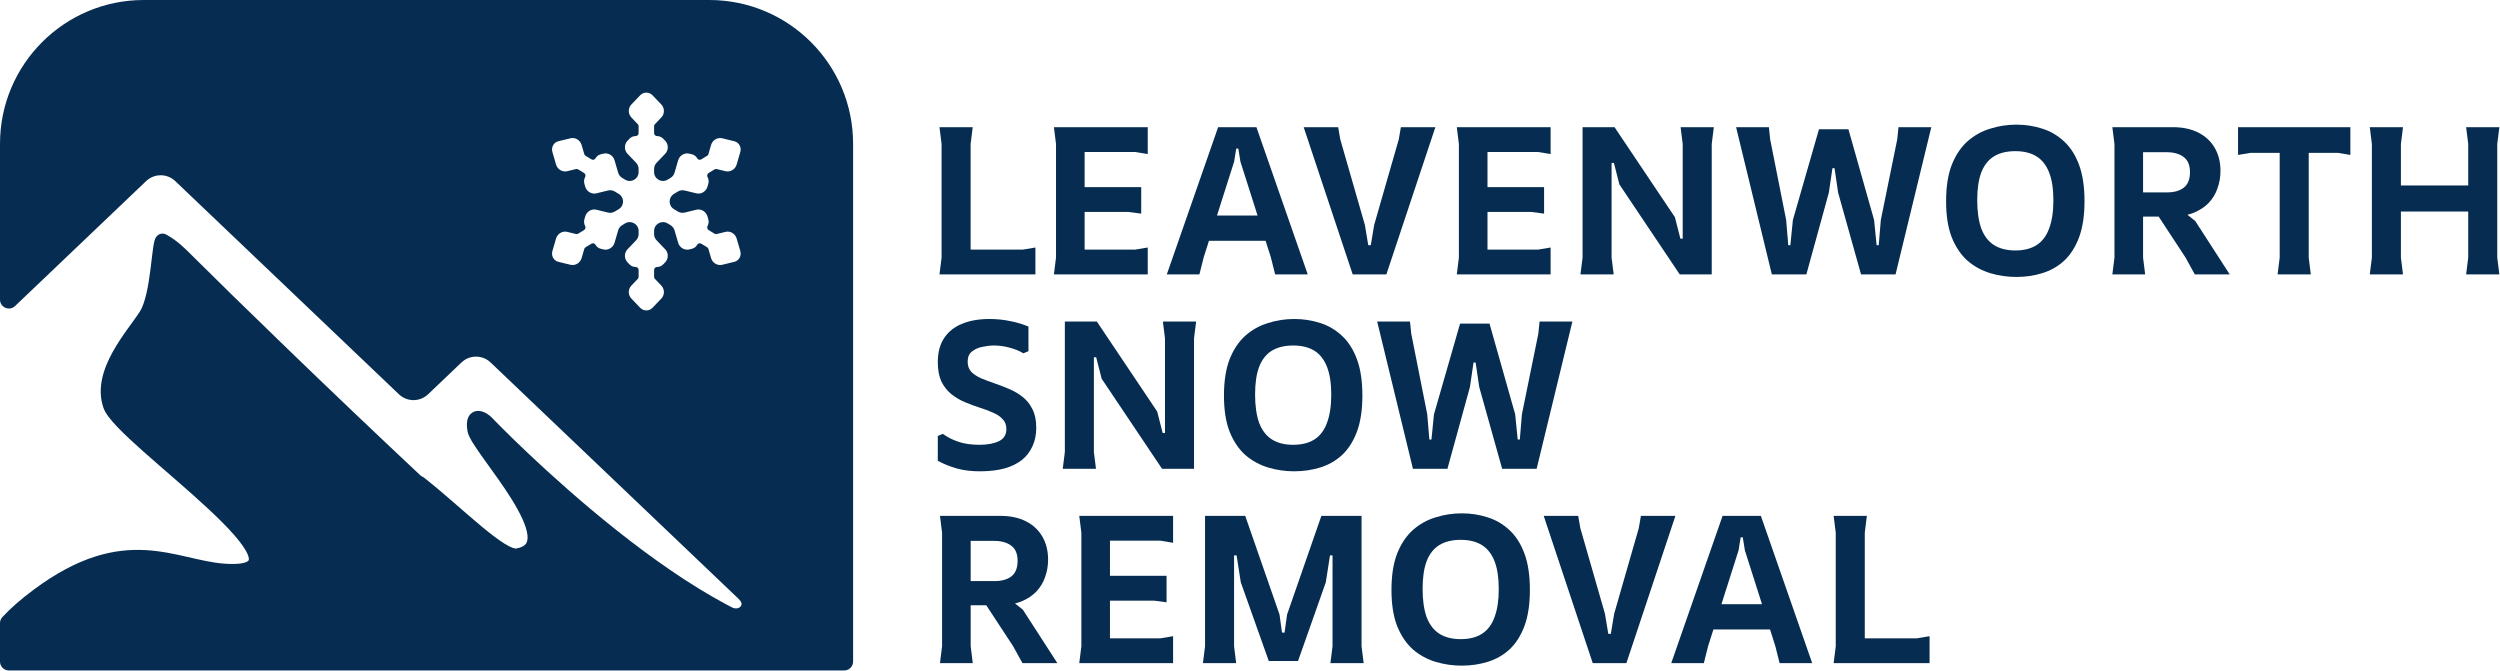
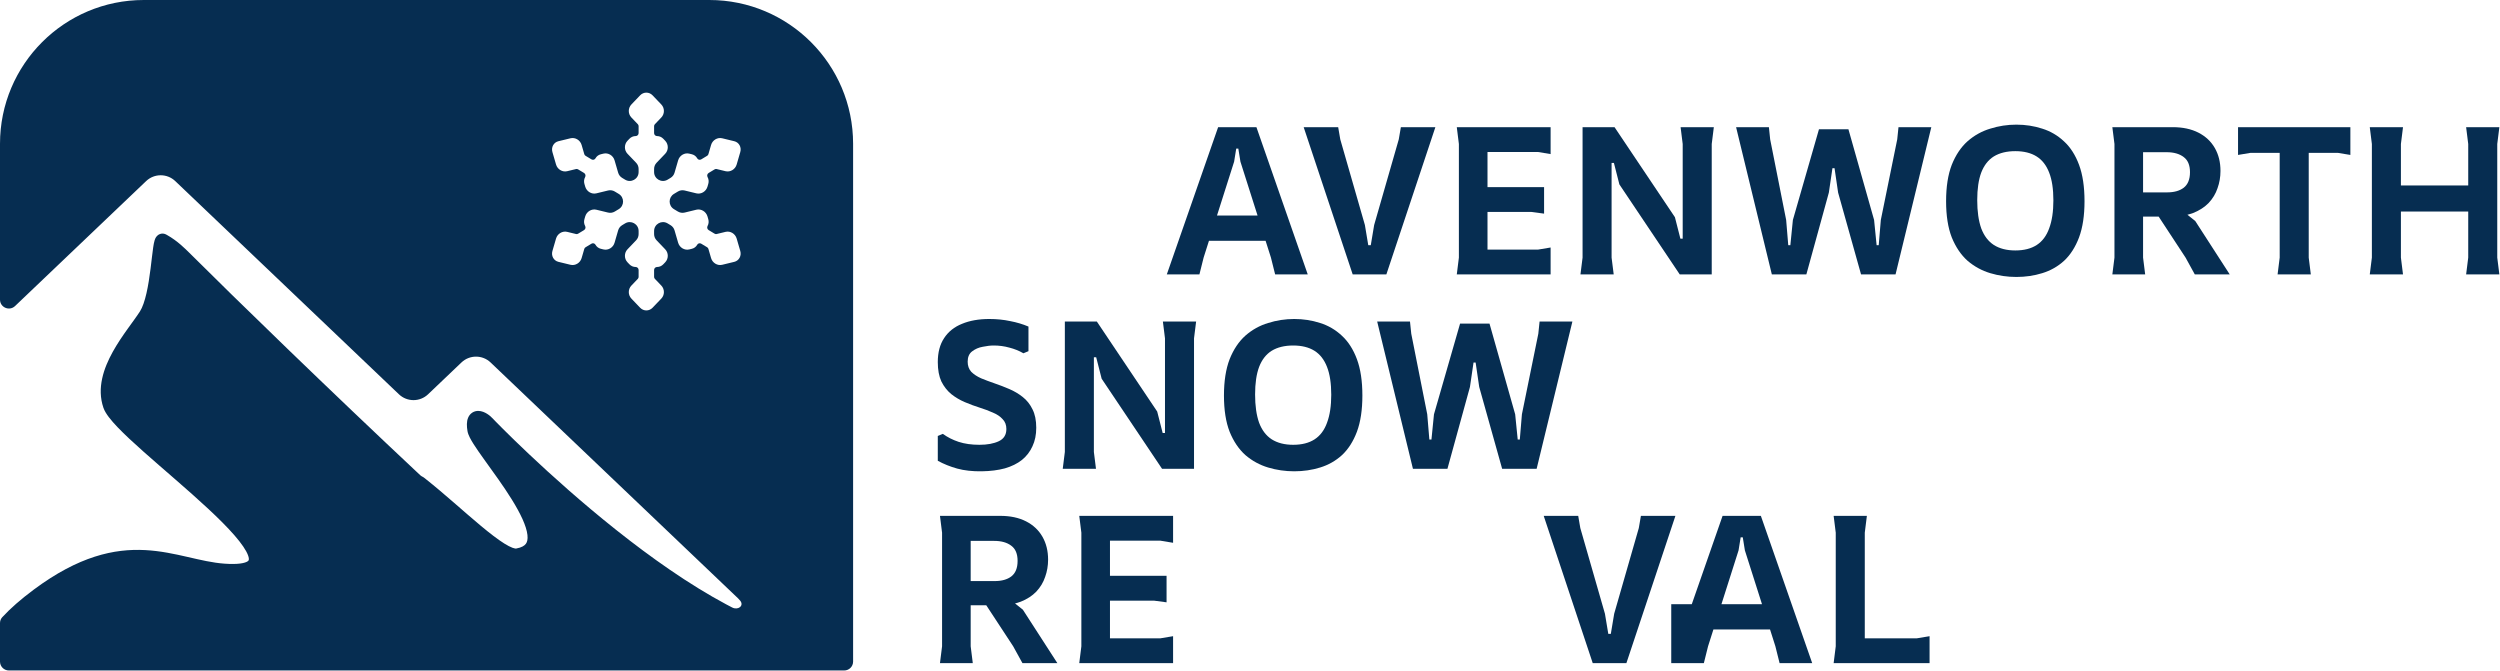
<svg xmlns="http://www.w3.org/2000/svg" width="1952" height="524" viewBox="0 0 1952 524" fill="none">
  <path d="M733.926 517.767L735.569 504.626V415.926L733.926 402.785H781.069C788.844 402.785 795.524 404.209 801.109 407.056C806.693 409.903 810.964 413.9 813.921 419.047C816.878 424.194 818.356 430.162 818.356 436.951C818.356 441.66 817.589 446.15 816.056 450.421C814.633 454.691 812.333 458.524 809.157 461.919C805.982 465.204 801.93 467.832 797.002 469.803C792.074 471.665 786.216 472.596 779.426 472.596H757.908V504.626L759.551 517.767H733.926ZM798.316 517.767L791.089 504.626L764.15 463.561H783.04L798.645 476.045L825.583 517.767H798.316ZM757.908 453.706H776.634C782.109 453.706 786.435 452.501 789.61 450.092C792.896 447.573 794.538 443.522 794.538 437.937C794.538 432.462 792.896 428.519 789.61 426.11C786.325 423.592 781.89 422.332 776.305 422.332H757.908V453.706Z" fill="#062D51" />
  <path d="M842.684 517.767L844.327 504.626V415.926L842.684 402.785H915.944V423.811L906.089 422.168H866.666V449.599H910.852V470.296L900.996 468.982H866.666V498.384H906.089L915.944 496.742V517.767H842.684Z" fill="#062D51" />
-   <path d="M939.251 517.767L940.894 504.626V402.785H972.267L999.042 479.823L1001.01 493.949H1002.98L1004.95 479.823L1031.73 402.785H1063.1V504.626L1064.75 517.767H1038.79L1040.44 504.626V433.666H1038.46L1035.18 454.691L1013.5 516.125H990.664L968.818 454.691L965.533 433.666H963.561V504.626L965.204 517.767H939.251Z" fill="#062D51" />
-   <path d="M1141.32 519.738C1134.32 519.738 1127.53 518.753 1120.96 516.782C1114.39 514.81 1108.47 511.58 1103.22 507.09C1098.07 502.491 1093.96 496.413 1090.9 488.857C1087.94 481.301 1086.46 471.884 1086.46 460.605C1086.46 449.326 1087.94 439.853 1090.9 432.188C1093.96 424.522 1098.07 418.39 1103.22 413.791C1108.47 409.191 1114.39 405.906 1120.96 403.935C1127.53 401.855 1134.32 400.814 1141.32 400.814C1148.44 400.814 1155.18 401.855 1161.53 403.935C1167.88 405.906 1173.52 409.191 1178.45 413.791C1183.48 418.39 1187.43 424.522 1190.27 432.188C1193.12 439.853 1194.54 449.326 1194.54 460.605C1194.54 471.774 1193.12 481.192 1190.27 488.857C1187.43 496.413 1183.54 502.491 1178.61 507.09C1173.68 511.58 1167.99 514.81 1161.53 516.782C1155.18 518.753 1148.44 519.738 1141.32 519.738ZM1140.5 499.042C1147.29 499.042 1152.88 497.618 1157.26 494.771C1161.64 491.924 1164.87 487.598 1166.95 481.794C1169.14 475.99 1170.23 468.708 1170.23 459.948C1170.23 451.078 1169.14 443.85 1166.95 438.265C1164.76 432.571 1161.47 428.355 1157.09 425.617C1152.71 422.88 1147.18 421.511 1140.5 421.511C1133.82 421.511 1128.24 422.88 1123.75 425.617C1119.37 428.355 1116.08 432.571 1113.89 438.265C1111.81 443.85 1110.77 451.023 1110.77 459.783C1110.77 468.544 1111.81 475.881 1113.89 481.794C1116.08 487.598 1119.37 491.924 1123.75 494.771C1128.24 497.618 1133.82 499.042 1140.5 499.042Z" fill="#062D51" />
  <path d="M1243.6 517.767L1205.33 402.785H1232.27L1233.91 412.312L1253.13 479.166L1255.76 494.935H1257.73L1260.36 479.166L1279.58 412.312L1281.22 402.785H1308.16L1269.89 517.767H1243.6Z" fill="#062D51" />
-   <path d="M1304.91 517.767L1344.99 402.785H1374.88L1414.96 517.767H1389.5L1386.22 504.626L1362.4 429.724L1360.76 419.54H1359.11L1357.47 429.724L1333.65 504.626L1330.37 517.767H1304.91ZM1326.26 491.486V471.774H1393.61V491.486H1326.26Z" fill="#062D51" />
+   <path d="M1304.91 517.767L1344.99 402.785H1374.88L1414.96 517.767H1389.5L1386.22 504.626L1362.4 429.724L1360.76 419.54H1359.11L1357.47 429.724L1333.65 504.626L1330.37 517.767H1304.91ZV471.774H1393.61V491.486H1326.26Z" fill="#062D51" />
  <path d="M1431.71 517.767L1433.35 504.626V415.926L1431.71 402.785H1457.66L1456.02 415.926V498.384H1496.76L1506.61 496.742V517.767H1431.71Z" fill="#062D51" />
  <path d="M766.561 367.993C759.333 368.102 752.927 367.391 747.342 365.858C741.867 364.324 736.83 362.299 732.23 359.78V340.397L736.173 338.755C739.786 341.383 743.893 343.463 748.492 344.997C753.201 346.53 758.621 347.296 764.754 347.296C770.886 347.296 775.923 346.365 779.866 344.504C783.808 342.642 785.779 339.466 785.779 334.977C785.779 331.801 784.794 329.228 782.822 327.257C780.961 325.176 778.442 323.479 775.266 322.164C772.091 320.741 768.587 319.427 764.754 318.222C760.921 317.018 757.088 315.594 753.256 313.951C749.423 312.309 745.919 310.228 742.743 307.71C739.567 305.081 736.994 301.796 735.023 297.854C733.161 293.802 732.23 288.765 732.23 282.742C732.23 275.186 733.873 268.944 737.158 264.016C740.443 258.979 745.097 255.256 751.12 252.847C757.143 250.328 764.261 249.069 772.474 249.069C778.168 249.069 783.589 249.616 788.736 250.711C793.883 251.697 798.646 253.121 803.026 254.982V274.201L799.084 275.843C795.689 273.872 792.021 272.394 788.079 271.408C784.137 270.313 780.085 269.766 775.924 269.766C773.405 269.766 770.558 270.094 767.382 270.751C764.206 271.299 761.414 272.503 759.005 274.365C756.705 276.117 755.555 278.8 755.555 282.414C755.555 285.589 756.486 288.217 758.348 290.298C760.319 292.269 762.892 293.967 766.068 295.39C769.244 296.704 772.748 298.018 776.581 299.332C780.413 300.646 784.246 302.125 788.079 303.767C791.911 305.41 795.416 307.491 798.591 310.009C801.767 312.528 804.286 315.704 806.147 319.536C808.118 323.369 809.104 328.187 809.104 333.991C809.104 339.466 808.118 344.285 806.147 348.446C804.286 352.607 801.548 356.166 797.934 359.123C794.321 361.97 789.886 364.16 784.629 365.693C779.373 367.117 773.35 367.883 766.561 367.993Z" fill="#062D51" />
  <path d="M829.79 366.022L831.433 352.881V251.04H856.401L903.543 321.343L907.814 338.098H909.621V264.181L907.978 251.04H933.931L932.289 264.181V366.022H907.321L860.178 295.719L855.908 278.964H854.101V352.881L855.743 366.022H829.79Z" fill="#062D51" />
  <path d="M1010.53 367.993C1003.52 367.993 996.731 367.007 990.161 365.036C983.59 363.065 977.677 359.835 972.421 355.345C967.274 350.746 963.167 344.668 960.101 337.112C957.144 329.556 955.666 320.139 955.666 308.859C955.666 297.58 957.144 288.108 960.101 280.442C963.167 272.777 967.274 266.645 972.421 262.045C977.677 257.446 983.59 254.161 990.161 252.19C996.731 250.109 1003.52 249.069 1010.53 249.069C1017.65 249.069 1024.38 250.109 1030.73 252.19C1037.08 254.161 1042.72 257.446 1047.65 262.045C1052.69 266.645 1056.63 272.777 1059.48 280.442C1062.33 288.108 1063.75 297.58 1063.75 308.859C1063.75 320.029 1062.33 329.447 1059.48 337.112C1056.63 344.668 1052.74 350.746 1047.82 355.345C1042.89 359.835 1037.19 363.065 1030.73 365.036C1024.38 367.007 1017.65 367.993 1010.53 367.993ZM1009.71 347.296C1016.5 347.296 1022.08 345.873 1026.46 343.025C1030.84 340.178 1034.07 335.853 1036.15 330.049C1038.34 324.245 1039.44 316.963 1039.44 308.202C1039.44 299.332 1038.34 292.105 1036.15 286.52C1033.96 280.826 1030.68 276.61 1026.3 273.872C1021.92 271.134 1016.39 269.766 1009.71 269.766C1003.03 269.766 997.443 271.134 992.953 273.872C988.573 276.61 985.288 280.826 983.097 286.52C981.017 292.105 979.976 299.278 979.976 308.038C979.976 316.799 981.017 324.136 983.097 330.049C985.288 335.853 988.573 340.178 992.953 343.025C997.443 345.873 1003.03 347.296 1009.71 347.296Z" fill="#062D51" />
  <path d="M1150.53 283.071L1147.74 302.125L1130.16 366.022H1103.22L1075.3 251.04H1100.92L1101.91 260.567L1114.39 323.479L1116.04 343.19H1117.68L1119.65 323.479L1140.02 252.683H1163.01L1183.05 323.479L1185.03 343.19H1186.67L1188.31 323.479L1201.12 260.567L1202.11 251.04H1227.73L1199.81 366.022H1172.87L1154.97 302.125L1152.17 283.071H1150.53Z" fill="#062D51" />
-   <path d="M733.544 214.276L735.187 201.135V112.435L733.544 99.294H759.497L757.855 112.435V194.893H798.591L808.447 193.25V214.276H733.544Z" fill="#062D51" />
-   <path d="M822.893 214.276L824.535 201.135V112.435L822.893 99.294H896.153V120.319L886.297 118.676H846.875V146.108H891.061V166.805L881.205 165.49H846.875V194.893H886.297L896.153 193.25V214.276H822.893Z" fill="#062D51" />
  <path d="M911.04 214.276L951.119 99.294H981.015L1021.09 214.276H995.634L992.349 201.135L968.531 126.232L966.888 116.048H965.246L963.603 126.232L939.785 201.135L936.5 214.276H911.04ZM932.394 187.994V168.283H999.74V187.994H932.394Z" fill="#062D51" />
  <path d="M1056.18 214.276L1017.91 99.294H1044.85L1046.49 108.821L1065.71 175.675L1068.34 191.444H1070.31L1072.94 175.675L1092.16 108.821L1093.8 99.294H1120.74L1082.47 214.276H1056.18Z" fill="#062D51" />
  <path d="M1137.46 214.276L1139.1 201.135V112.435L1137.46 99.294H1210.72V120.319L1200.86 118.676H1161.44V146.108H1205.62V166.805L1195.77 165.49H1161.44V194.893H1200.86L1210.72 193.25V214.276H1137.46Z" fill="#062D51" />
  <path d="M1234.02 214.276L1235.67 201.135V99.294H1260.63L1307.78 169.597L1312.05 186.351H1313.85V112.435L1312.21 99.294H1338.16L1336.52 112.435V214.276H1311.55L1264.41 143.972L1260.14 127.218H1258.33V201.135L1259.98 214.276H1234.02Z" fill="#062D51" />
  <path d="M1430.77 131.324L1427.97 150.379L1410.4 214.276H1383.46L1355.54 99.294H1381.16L1382.15 108.821L1394.63 171.732L1396.27 191.444H1397.91L1399.89 171.732L1420.25 100.936H1443.25L1463.29 171.732L1465.26 191.444H1466.9L1468.55 171.732L1481.36 108.821L1482.34 99.294H1507.97L1480.04 214.276H1453.11L1435.2 150.379L1432.41 131.324H1430.77Z" fill="#062D51" />
  <path d="M1574.37 216.247C1567.36 216.247 1560.57 215.261 1554 213.29C1547.43 211.319 1541.52 208.089 1536.26 203.599C1531.11 198.999 1527.01 192.922 1523.94 185.366C1520.99 177.81 1519.51 168.392 1519.51 157.113C1519.51 145.834 1520.99 136.362 1523.94 128.696C1527.01 121.031 1531.11 114.898 1536.26 110.299C1541.52 105.7 1547.43 102.415 1554 100.444C1560.57 98.363 1567.36 97.323 1574.37 97.323C1581.49 97.323 1588.22 98.363 1594.57 100.444C1600.92 102.415 1606.56 105.7 1611.49 110.299C1616.53 114.898 1620.47 121.031 1623.32 128.696C1626.17 136.362 1627.59 145.834 1627.59 157.113C1627.59 168.283 1626.17 177.7 1623.32 185.366C1620.47 192.922 1616.58 198.999 1611.66 203.599C1606.73 208.089 1601.03 211.319 1594.57 213.29C1588.22 215.261 1581.49 216.247 1574.37 216.247ZM1573.55 195.55C1580.34 195.55 1585.92 194.126 1590.3 191.279C1594.68 188.432 1597.91 184.107 1599.99 178.303C1602.18 172.499 1603.28 165.217 1603.28 156.456C1603.28 147.586 1602.18 140.359 1599.99 134.774C1597.8 129.08 1594.52 124.864 1590.14 122.126C1585.76 119.388 1580.23 118.019 1573.55 118.019C1566.87 118.019 1561.28 119.388 1556.79 122.126C1552.41 124.864 1549.13 129.08 1546.94 134.774C1544.86 140.359 1543.82 147.531 1543.82 156.292C1543.82 165.052 1544.86 172.389 1546.94 178.303C1549.13 184.107 1552.41 188.432 1556.79 191.279C1561.28 194.126 1566.87 195.55 1573.55 195.55Z" fill="#062D51" />
  <path d="M1649.32 214.276L1650.97 201.135V112.435L1649.32 99.294H1696.47C1704.24 99.294 1710.92 100.717 1716.51 103.565C1722.09 106.412 1726.36 110.409 1729.32 115.556C1732.28 120.702 1733.75 126.67 1733.75 133.46C1733.75 138.169 1732.99 142.658 1731.45 146.929C1730.03 151.2 1727.73 155.033 1724.56 158.427C1721.38 161.713 1717.33 164.341 1712.4 166.312C1707.47 168.173 1701.61 169.104 1694.82 169.104H1673.31V201.135L1674.95 214.276H1649.32ZM1713.71 214.276L1706.49 201.135L1679.55 160.07H1698.44L1714.04 172.554L1740.98 214.276H1713.71ZM1673.31 150.214H1692.03C1697.51 150.214 1701.83 149.01 1705.01 146.601C1708.29 144.082 1709.94 140.03 1709.94 134.445C1709.94 128.97 1708.29 125.028 1705.01 122.619C1701.72 120.1 1697.29 118.841 1691.7 118.841H1673.31V150.214Z" fill="#062D51" />
  <path d="M1778.34 214.276L1779.98 201.135V108.492H1802.65V201.135L1804.29 214.276H1778.34ZM1747.46 120.976V99.294H1835.17V120.976L1825.31 119.333H1757.31L1747.46 120.976Z" fill="#062D51" />
  <path d="M1925.55 214.276L1927.19 201.135V112.435L1925.55 99.294H1951.5L1949.86 112.435V201.135L1951.5 214.276H1925.55ZM1850.32 214.276L1851.96 201.135V112.435L1850.32 99.294H1876.27L1874.63 112.435V201.135L1876.27 214.276H1850.32ZM1861.16 165.162V144.794H1940V165.162H1861.16Z" fill="#062D51" />
  <path fill-rule="evenodd" clip-rule="evenodd" d="M553.812 0C615.829 0 666.103 50.275 666.104 112.291V516.562C666.104 520.399 662.993 523.51 659.156 523.51H6.946C3.11 523.51 0 520.399 0 516.562V486.495C6.8439e-05 484.81 0.606 483.177 1.747 481.938C8.056 475.087 16.22 467.926 26.3 460.422C61.498 434.217 89.222 428.223 113.458 429.512C125.392 430.147 136.304 432.54 146.408 434.857C156.651 437.206 165.901 439.43 175.22 440.104C180.426 440.48 184.472 440.405 187.534 440.008C190.643 439.604 192.402 438.91 193.318 438.312C194.075 437.819 194.208 437.449 194.272 437.136C194.379 436.62 194.381 435.532 193.688 433.634C192.271 429.75 188.703 424.474 183.096 418.021C177.59 411.685 170.508 404.646 162.576 397.259C146.634 382.412 127.912 366.741 112.173 352.755C104.381 345.831 97.334 339.328 91.927 333.688C89.223 330.869 86.857 328.19 84.988 325.724C83.173 323.328 81.583 320.818 80.741 318.36C75.486 303.013 80.96 287.501 88.034 274.728C91.626 268.243 95.801 262.162 99.626 256.811C103.544 251.329 106.916 246.85 109.305 243.097C111.276 240 112.974 235.056 114.381 228.883C115.761 222.828 116.754 216.099 117.56 209.755C118.343 203.586 118.983 197.446 119.596 193.264C119.899 191.191 120.252 189.169 120.723 187.649C120.923 187.002 121.336 185.779 122.186 184.706C122.637 184.136 123.545 183.182 125.03 182.685C126.626 182.151 128.187 182.373 129.418 182.959L129.66 183.08L130.456 183.516C138.627 188.071 144.918 194.545 147.577 197.138L147.6 197.16L147.622 197.182C183.446 232.904 256.692 304.098 328.165 371.091C328.781 371.669 329.541 372.054 330.289 372.447C330.566 372.6 330.774 372.748 330.808 372.771L331.077 372.973L332.444 374.047C346.621 385.255 362.454 399.739 375.528 410.624C382.43 416.37 388.615 421.168 393.749 424.375C396.316 425.978 398.46 427.081 400.176 427.716C401.972 428.38 402.799 428.345 402.971 428.314C407.514 427.502 409.599 425.965 410.599 424.61C411.607 423.244 412.204 421.13 411.833 417.743C411.058 410.659 406.386 400.92 399.648 390.045C393.034 379.369 385.014 368.488 378.313 359.146C375.002 354.527 371.979 350.238 369.701 346.628C368.562 344.822 367.553 343.098 366.771 341.527C366.029 340.036 365.31 338.333 365.022 336.645C364.367 332.802 364.281 329.213 365.44 326.315C366.069 324.744 367.114 323.264 368.69 322.218C370.258 321.177 371.95 320.832 373.432 320.839C376.171 320.852 378.646 322.052 380.333 323.108C382.146 324.244 383.827 325.704 385.098 327.156C385.121 327.179 385.741 327.835 387.095 329.222C388.415 330.574 390.323 332.509 392.759 334.939C397.632 339.802 404.619 346.645 413.262 354.795C430.554 371.101 454.446 392.605 481.307 413.928C508.189 435.267 537.923 456.328 566.904 471.821C568.513 472.681 570.118 473.523 571.718 474.346C576.227 476.665 581.136 473.054 577.999 469.07C577.498 468.434 576.939 467.819 576.321 467.229L383.046 283.009C376.681 276.942 366.673 276.942 360.308 283.009L334.229 307.866C327.863 313.933 317.855 313.932 311.49 307.865L136.842 141.398C130.477 135.332 120.469 135.332 114.104 141.398L11.739 238.967C7.317 243.181 0 240.046 0 233.938V112.291C0 50.275 50.275 3.88004e-05 112.291 0H553.812ZM509.51 74.421C506.838 71.627 502.504 71.627 499.832 74.421L492.968 81.598C490.296 84.391 490.296 88.921 492.968 91.715L498.073 97.053C498.463 97.46 498.626 98.025 498.626 98.589V103.916C498.626 105.204 497.582 106.248 496.294 106.248C494.479 106.248 492.738 107.001 491.455 108.343L489.941 109.926C487.269 112.72 487.269 117.249 489.941 120.043L496.699 127.107C497.936 128.4 498.626 130.12 498.626 131.909V134.344C498.626 139.751 492.719 143.085 488.089 140.291L485.746 138.877C484.252 137.975 483.152 136.545 482.665 134.869L479.848 125.178C478.748 121.395 474.87 119.055 471.187 119.95L469.099 120.457C467.33 120.887 465.843 122.022 464.966 123.61C464.349 124.726 462.929 125.106 461.838 124.447L457.28 121.696C456.798 121.405 456.395 120.979 456.237 120.438L454.131 113.19C453.031 109.408 449.152 107.067 445.469 107.963L436.007 110.263C432.323 111.158 430.229 114.951 431.329 118.734L434.154 128.451C435.254 132.234 439.132 134.575 442.815 133.68L449.834 131.973C450.382 131.839 450.952 131.988 451.436 132.279L455.997 135.032C457.112 135.705 457.495 137.139 456.866 138.278C455.989 139.867 455.792 141.78 456.32 143.597L456.944 145.74C458.045 149.523 461.922 151.863 465.605 150.968L474.794 148.733C476.575 148.3 478.456 148.589 480.025 149.536L483.127 151.407C487.603 154.109 487.602 160.601 483.126 163.303L480.026 165.174C478.457 166.121 476.576 166.41 474.795 165.977L465.605 163.742C461.922 162.847 458.043 165.187 456.943 168.97L456.32 171.113C455.792 172.93 455.988 174.843 456.865 176.432C457.495 177.572 457.11 179.006 455.995 179.679L451.437 182.432C450.953 182.723 450.382 182.871 449.833 182.737L442.815 181.031C439.132 180.136 435.254 182.477 434.154 186.26L431.328 195.977C430.228 199.759 432.323 203.553 436.007 204.448L445.469 206.749C449.152 207.644 453.031 205.303 454.131 201.521L456.237 194.273C456.395 193.732 456.798 193.306 457.281 193.015L461.839 190.263C462.93 189.604 464.35 189.984 464.966 191.1C465.843 192.688 467.33 193.822 469.099 194.252L471.186 194.76C474.869 195.655 478.748 193.315 479.848 189.532L482.664 179.842C483.151 178.166 484.251 176.735 485.745 175.833L488.089 174.418C492.719 171.623 498.626 174.958 498.626 180.366V182.8C498.626 184.589 497.936 186.309 496.699 187.602L489.94 194.668C487.268 197.462 487.268 201.991 489.94 204.785L491.454 206.368C492.737 207.71 494.478 208.463 496.293 208.463C497.581 208.463 498.626 209.507 498.626 210.796V216.122C498.626 216.686 498.463 217.251 498.073 217.658L492.968 222.997C490.296 225.791 490.296 230.321 492.968 233.114L499.832 240.29C502.504 243.084 506.838 243.084 509.51 240.29L516.374 233.114C519.046 230.321 519.046 225.791 516.374 222.997L511.267 217.657C510.877 217.25 510.716 216.685 510.716 216.122V210.796C510.716 209.507 511.76 208.463 513.049 208.463C514.864 208.463 516.605 207.71 517.888 206.368L519.401 204.785C522.073 201.991 522.073 197.462 519.401 194.668L512.643 187.602C511.406 186.309 510.716 184.589 510.716 182.8V180.367C510.716 174.959 516.623 171.625 521.253 174.42L523.595 175.834C525.088 176.736 526.189 178.167 526.676 179.842L529.494 189.532C530.594 193.315 534.472 195.655 538.155 194.76L540.242 194.252C542.011 193.822 543.499 192.688 544.376 191.1C544.991 189.985 546.409 189.605 547.499 190.263L552.061 193.016C552.543 193.307 552.946 193.733 553.104 194.273L555.211 201.521C556.311 205.303 560.189 207.643 563.872 206.748L573.335 204.448C577.018 203.552 579.113 199.759 578.013 195.977L575.188 186.26C574.088 182.477 570.21 180.136 566.526 181.031L559.505 182.738C558.957 182.871 558.388 182.723 557.905 182.432L553.345 179.679C552.23 179.006 551.846 177.572 552.476 176.432C553.353 174.843 553.549 172.93 553.021 171.113L552.397 168.97C551.297 165.187 547.42 162.847 543.736 163.742L534.544 165.977C532.763 166.409 530.883 166.121 529.313 165.174L526.213 163.302C521.737 160.6 521.737 154.109 526.213 151.407L529.312 149.537C530.881 148.59 532.762 148.301 534.543 148.734L543.737 150.97C547.421 151.865 551.298 149.525 552.398 145.742L553.021 143.599C553.55 141.782 553.354 139.869 552.477 138.28C551.846 137.139 552.23 135.704 553.347 135.03L557.905 132.279C558.388 131.988 558.958 131.839 559.507 131.973L566.525 133.68C570.209 134.575 574.088 132.234 575.188 128.451L578.013 118.734C579.113 114.952 577.018 111.158 573.335 110.263L563.872 107.963C560.189 107.067 556.311 109.408 555.211 113.19L553.104 120.438C552.946 120.978 552.543 121.404 552.061 121.695L547.498 124.448C546.409 125.106 544.991 124.726 544.376 123.612C543.499 122.024 542.012 120.89 540.243 120.46L538.156 119.952C534.473 119.057 530.595 121.397 529.495 125.18L526.678 134.867C526.19 136.543 525.09 137.973 523.597 138.875L521.252 140.29C516.622 143.084 510.716 139.75 510.716 134.342V131.911C510.716 130.122 511.406 128.402 512.643 127.109L519.402 120.043C522.074 117.249 522.074 112.719 519.402 109.926L517.889 108.343C516.605 107.001 514.865 106.248 513.05 106.248C511.761 106.248 510.716 105.203 510.716 103.914V98.589C510.716 98.025 510.878 97.46 511.268 97.053L516.374 91.715C519.046 88.921 519.046 84.391 516.374 81.598L509.51 74.421Z" fill="#062D51" />
</svg>